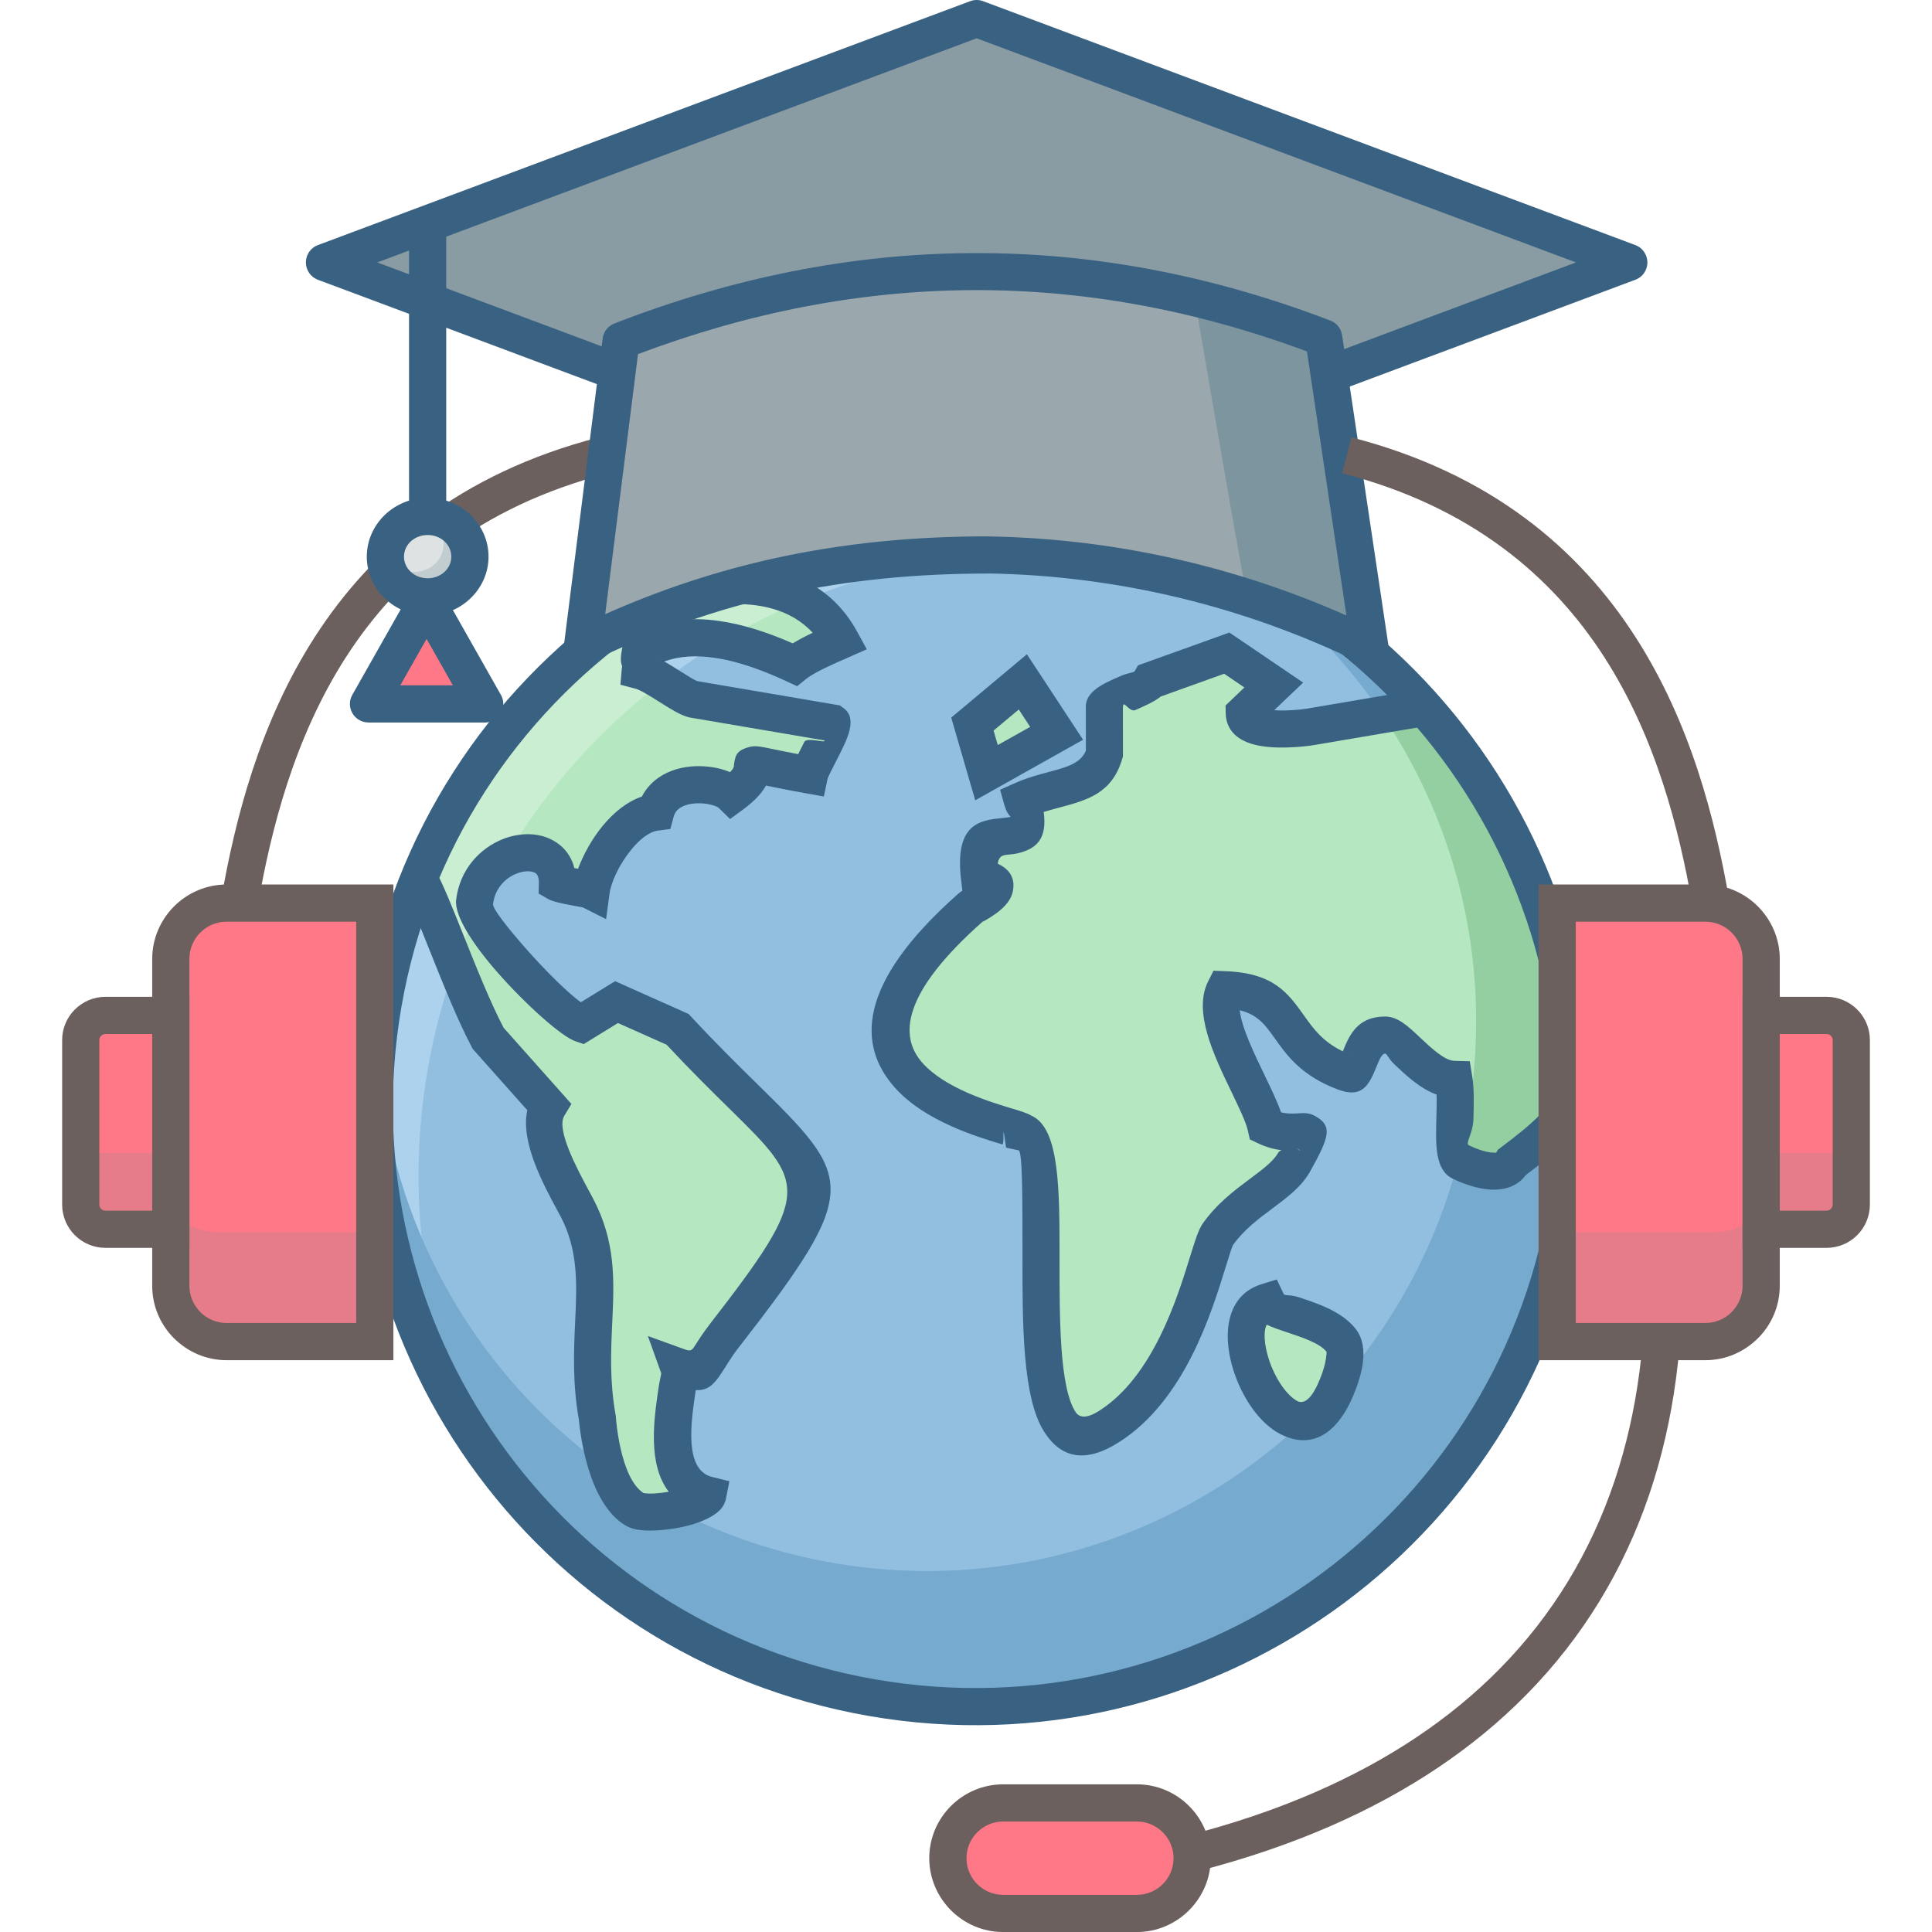
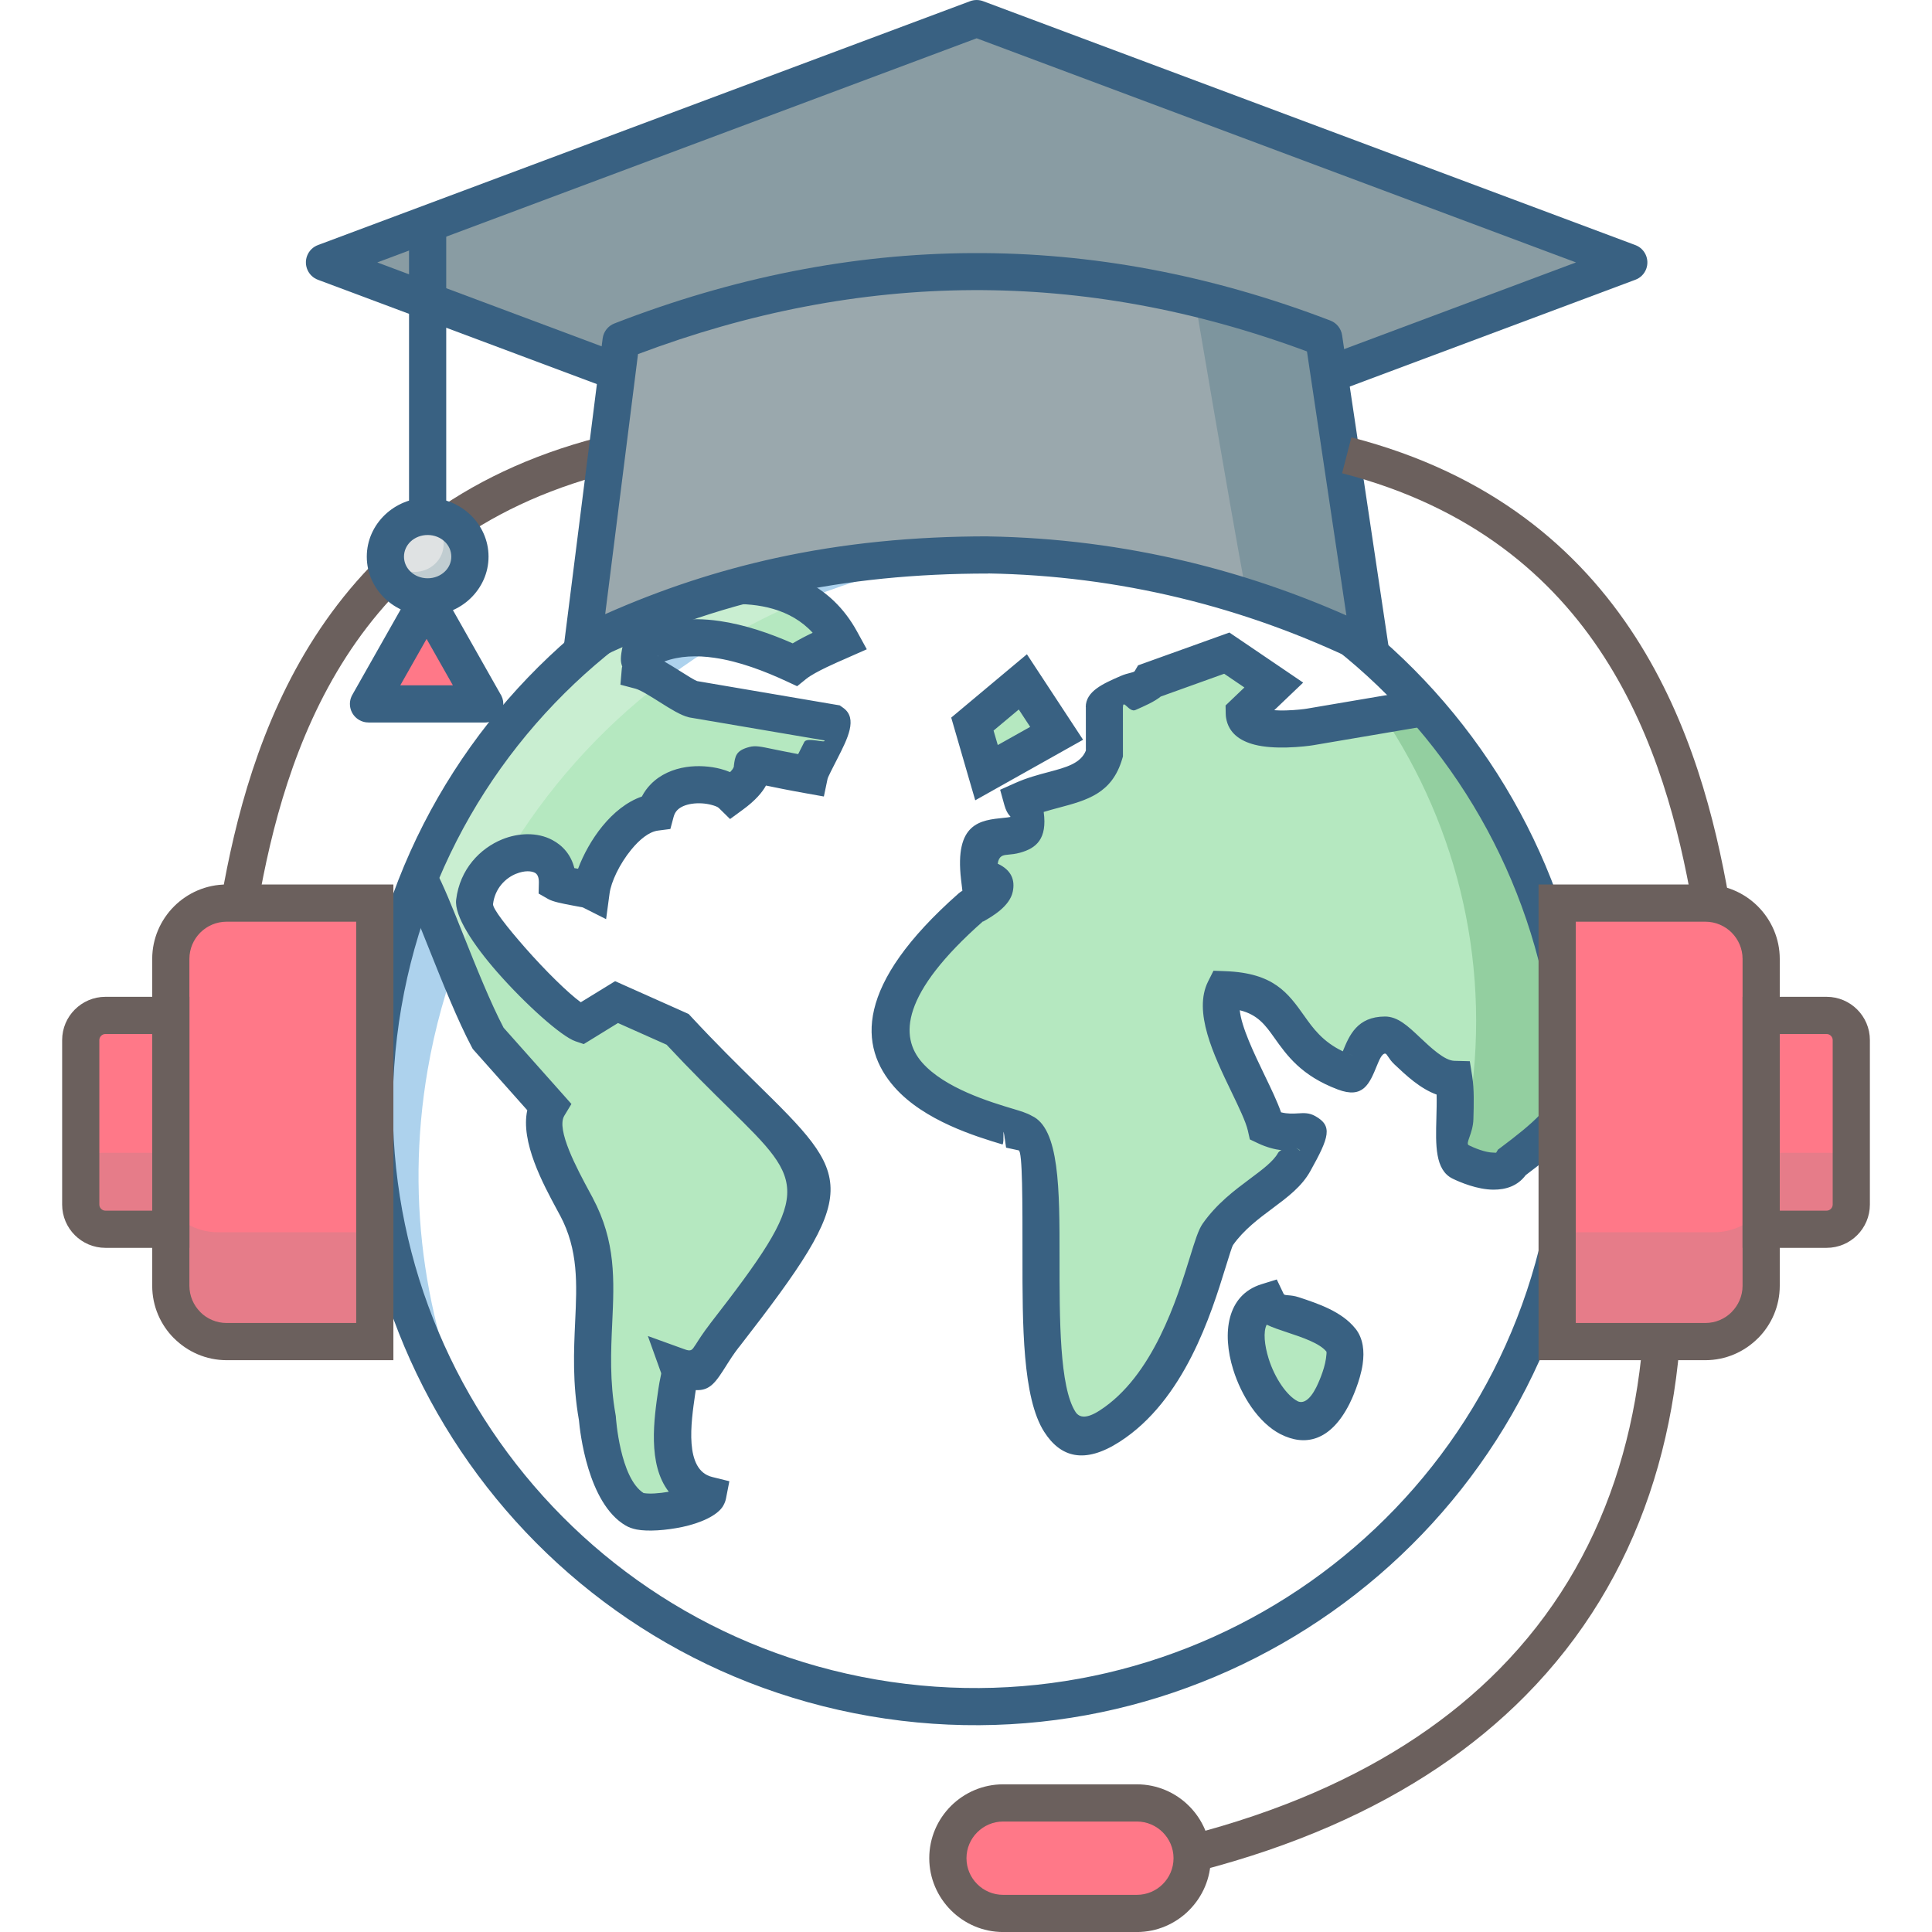
<svg xmlns="http://www.w3.org/2000/svg" width="60" height="60" viewBox="0 0 60 60" fill="none">
  <g clip-path="url(#clip0_1866_462)">
    <path d="M6.875 27.893C7.304 25.447 8.056 22.452 9.782 19.773C11.526 17.069 14.247 14.706 18.599 13.582L18.887 14.697C14.864 15.736 12.355 17.911 10.752 20.396C9.134 22.907 8.421 25.758 8.012 28.092L6.875 27.893Z" fill="#6B605D" />
-     <path fill-rule="evenodd" clip-rule="evenodd" d="M33.445 15.969C43.596 17.718 50.407 27.364 48.659 37.515C46.91 47.666 37.263 54.478 27.112 52.729C16.961 50.98 10.15 41.333 11.899 31.182C13.648 21.031 23.294 14.22 33.445 15.969Z" fill="#92BFE0" />
    <path fill-rule="evenodd" clip-rule="evenodd" d="M33.445 15.969C36.599 16.512 39.43 17.819 41.783 19.665C39.911 18.613 37.832 17.856 35.595 17.47C25.083 15.66 15.092 22.713 13.281 33.226C12.564 37.389 13.238 41.47 14.966 44.995C12.267 41.113 11.033 36.21 11.899 31.182C13.647 21.032 23.294 14.22 33.445 15.969Z" fill="#ADD2ED" />
-     <path fill-rule="evenodd" clip-rule="evenodd" d="M38.002 17.367C45.54 20.791 50.129 28.973 48.657 37.514C46.908 47.665 37.261 54.476 27.111 52.727C17.359 51.047 10.691 42.077 11.732 32.375C12.024 40.265 17.795 47.145 25.886 48.54C35.171 50.139 43.995 43.909 45.595 34.624C46.794 27.662 43.593 20.96 38.002 17.367Z" fill="#76AACF" />
    <path fill-rule="evenodd" clip-rule="evenodd" d="M44.231 21.975C49.003 27.365 48.822 33.892 48.822 33.892C48.839 34.626 47.936 35.361 46.957 36.096C46.632 36.641 45.675 36.238 45.364 36.087C45.005 35.913 45.288 34.38 45.153 33.521C44.261 33.5 43.421 32.144 43.013 32.146C42.111 32.15 42.327 33.516 41.75 33.298C39.628 32.496 40.28 30.82 38.034 30.737C37.512 31.773 39.082 33.97 39.314 34.985C40.43 35.517 41.066 34.523 40.19 36.092C39.764 36.855 38.571 37.272 37.822 38.333C37.478 38.821 36.878 42.742 34.456 44.294C30.948 46.543 33.22 35.483 31.758 35.164C31.723 34.924 23.743 33.836 30.149 28.181C30.232 28.109 31.589 27.489 30.419 27.247C30.149 24.931 32.336 26.974 31.747 24.851C32.815 24.371 33.973 24.509 34.298 23.407L34.297 21.961C34.297 21.741 35.602 21.364 35.738 21.133L38.099 20.285L39.558 21.276L38.641 22.152C38.657 22.836 40.461 22.615 40.684 22.577L44.231 21.975ZM13.008 27.29C14.485 23.666 17.043 20.674 20.224 18.637C20.29 18.674 24.514 16.979 26.111 19.892C26.107 19.899 25.076 20.313 24.674 20.639C23.215 19.96 21.306 19.355 19.882 20.279C19.815 20.631 19.921 20.407 19.884 20.832C20.339 20.953 21.182 21.632 21.525 21.717L25.852 22.453C25.95 22.523 25.195 23.79 25.136 24.071C22.202 23.551 24.194 23.61 22.727 24.683C22.298 24.259 20.654 24.122 20.361 25.225C19.346 25.356 18.467 26.879 18.36 27.668C18.215 27.595 17.441 27.496 17.31 27.42C17.344 25.917 14.946 26.303 14.739 28.01C14.651 28.731 17.415 31.577 18.056 31.794L19.147 31.123L21.043 31.968C25.499 36.774 26.765 35.985 22.502 41.473C21.788 42.389 21.928 42.758 21.073 42.45C21.232 42.892 20.124 45.971 21.979 46.43C21.909 46.79 20.12 47.115 19.719 46.881C18.703 46.286 18.551 44.043 18.551 44.043C18.07 41.357 19.006 39.554 17.901 37.477C17.483 36.694 16.567 35.122 17.033 34.353L15.159 32.247C14.371 30.764 13.477 28.112 13.008 27.29ZM39.344 40.434C37.529 40.998 40.021 46.041 41.391 43.346C41.486 43.157 41.995 42.064 41.643 41.621C41.089 40.92 39.515 40.792 39.344 40.434ZM30.198 22.488L30.636 23.998L32.814 22.775L31.765 21.178L30.198 22.488Z" fill="#B5E8C0" />
    <path fill-rule="evenodd" clip-rule="evenodd" d="M13.008 27.29C14.485 23.666 17.043 20.673 20.224 18.637C20.277 18.666 23.012 17.579 24.914 18.659C24.067 19.011 23.247 19.423 22.461 19.89C21.558 19.728 20.65 19.781 19.882 20.279C19.815 20.631 19.921 20.406 19.884 20.832C20.067 20.881 20.312 21.019 20.563 21.174C18.622 22.66 16.959 24.516 15.69 26.657C15.224 26.89 14.819 27.352 14.739 28.01C14.729 28.09 14.755 28.198 14.81 28.325C14.563 28.854 14.338 29.397 14.138 29.954C13.688 28.841 13.278 27.763 13.008 27.29Z" fill="#C9EED1" />
    <path fill-rule="evenodd" clip-rule="evenodd" d="M42.93 22.197C45.3 25.715 46.369 30.115 45.593 34.625C45.511 35.1 45.41 35.566 45.291 36.024C45.312 36.053 45.336 36.075 45.364 36.089C45.674 36.24 46.631 36.643 46.957 36.097C47.936 35.362 48.839 34.628 48.821 33.893C48.821 33.893 49.002 27.367 44.23 21.977L42.93 22.197Z" fill="#93CFA0" />
    <path d="M33.541 15.399C38.773 16.301 43.146 19.239 45.984 23.259C48.822 27.277 50.127 32.38 49.225 37.611C48.324 42.844 45.386 47.217 41.366 50.055C37.347 52.892 32.244 54.197 27.013 53.296C21.781 52.394 17.408 49.456 14.57 45.437C11.742 41.431 10.437 36.351 11.319 31.14V31.137L11.329 31.084C12.23 25.851 15.168 21.478 19.188 18.64C23.193 15.813 28.273 14.507 33.485 15.39H33.487L33.541 15.399ZM45.041 23.922C42.376 20.146 38.27 17.387 33.355 16.538L33.346 16.536C28.428 15.689 23.63 16.915 19.851 19.583C16.076 22.249 13.316 26.355 12.467 31.269L12.465 31.278C11.618 36.197 12.845 40.994 15.513 44.773C18.18 48.551 22.29 51.311 27.207 52.159C32.126 53.006 36.924 51.779 40.703 49.112C44.48 46.444 47.241 42.335 48.088 37.417C48.936 32.498 47.709 27.7 45.041 23.922Z" fill="#396182" />
    <path d="M49.398 33.877C49.41 34.419 49.127 34.916 48.683 35.387C48.33 35.763 47.866 36.13 47.381 36.496C47.131 36.832 46.766 36.948 46.379 36.946C45.877 36.944 45.344 36.716 45.114 36.605C44.563 36.336 44.585 35.561 44.608 34.722C44.614 34.475 44.622 34.22 44.615 33.993C44.102 33.807 43.671 33.4 43.305 33.055C43.112 32.873 43.08 32.72 43.015 32.72C42.915 32.72 42.832 32.922 42.763 33.09C42.531 33.659 42.336 34.134 41.547 33.835C40.412 33.407 39.968 32.782 39.568 32.218C39.303 31.846 39.065 31.511 38.502 31.374C38.555 31.9 38.94 32.7 39.28 33.406C39.479 33.818 39.665 34.204 39.784 34.544C39.99 34.596 40.171 34.585 40.298 34.577H40.3C40.506 34.564 40.656 34.556 40.846 34.661C41.393 34.967 41.283 35.313 40.693 36.37C40.426 36.851 39.992 37.174 39.514 37.531C39.092 37.845 38.625 38.194 38.294 38.664C38.263 38.708 38.177 38.985 38.06 39.364C37.615 40.803 36.785 43.485 34.768 44.778C33.675 45.479 32.935 45.258 32.429 44.468C31.752 43.412 31.753 41.123 31.754 39.047C31.755 37.312 31.756 35.752 31.636 35.726L31.245 35.641L31.197 35.311L31.158 35.441C31.154 35.502 31.144 35.546 31.126 35.541L31.126 35.54C30.312 35.295 28.701 34.808 27.779 33.764C26.666 32.503 26.542 30.595 29.768 27.748L29.773 27.744C29.809 27.712 29.845 27.688 29.888 27.663L29.846 27.311C29.642 25.552 30.45 25.471 31.171 25.399C31.251 25.391 31.33 25.383 31.373 25.372C31.416 25.36 31.282 25.326 31.192 25.003L31.06 24.527L31.513 24.324C31.884 24.157 32.241 24.062 32.578 23.973C33.102 23.833 33.564 23.71 33.723 23.31L33.722 21.959H33.719C33.719 21.465 34.262 21.23 34.8 20.995C35.035 20.892 35.21 20.892 35.24 20.841L35.344 20.663L35.544 20.591L37.905 19.743L38.18 19.644L38.422 19.808L39.881 20.798L40.471 21.199L39.955 21.691L39.573 22.056C39.691 22.065 39.814 22.066 39.932 22.063C40.244 22.055 40.516 22.02 40.59 22.007L44.136 21.405L44.326 22.542L40.779 23.144C40.687 23.16 40.347 23.204 39.959 23.214C39.633 23.222 39.268 23.205 38.968 23.128C38.509 23.012 38.157 22.764 38.078 22.3H38.078C38.071 22.261 38.066 22.214 38.066 22.16L38.061 21.909L38.244 21.734L38.646 21.35L38.018 20.924L36.049 21.631C35.848 21.793 35.554 21.922 35.26 22.051C35.069 22.134 34.875 21.699 34.875 21.959H34.873L34.874 23.406V23.492L34.851 23.569C34.534 24.645 33.76 24.851 32.871 25.087C32.721 25.127 32.566 25.169 32.413 25.216C32.527 26.053 32.183 26.342 31.68 26.481C31.542 26.52 31.414 26.533 31.283 26.545C31.157 26.558 31.02 26.572 30.985 26.823C31.417 27.023 31.526 27.336 31.453 27.689C31.358 28.152 30.804 28.466 30.535 28.619C30.525 28.625 30.528 28.619 30.532 28.614L30.531 28.61L30.526 28.615L30.525 28.615C27.982 30.861 27.929 32.196 28.641 33.002C29.344 33.798 30.749 34.222 31.458 34.435H31.46C31.696 34.507 31.892 34.565 32.038 34.651C32.907 35.04 32.906 36.943 32.905 39.047C32.904 40.961 32.903 43.071 33.399 43.846C33.522 44.038 33.752 44.06 34.145 43.808C35.81 42.741 36.558 40.322 36.959 39.026C37.109 38.542 37.217 38.19 37.351 38C37.79 37.377 38.333 36.972 38.823 36.606C39.201 36.324 39.544 36.069 39.687 35.811C39.712 35.767 39.751 35.739 39.798 35.721C39.585 35.694 39.34 35.634 39.068 35.505L38.815 35.385L38.753 35.11C38.691 34.837 38.476 34.392 38.243 33.907C37.691 32.762 37.045 31.419 37.52 30.477L37.686 30.147L38.055 30.161C39.558 30.216 40 30.838 40.506 31.55C40.776 31.931 41.073 32.348 41.702 32.65C41.903 32.157 42.147 31.572 43.011 31.569C43.408 31.568 43.722 31.863 44.095 32.216C44.437 32.538 44.86 32.938 45.167 32.945L45.646 32.957L45.722 33.432C45.784 33.826 45.771 34.302 45.758 34.754C45.746 35.206 45.496 35.509 45.615 35.567C45.769 35.642 46.117 35.794 46.383 35.796C46.43 35.796 46.463 35.801 46.464 35.799L46.521 35.703L46.613 35.634C47.078 35.285 47.525 34.936 47.844 34.597C48.092 34.334 48.251 34.096 48.247 33.904L49.398 33.877ZM41.953 32.757C42.104 32.814 41.989 32.77 41.869 32.724L41.953 32.757ZM40.369 35.719L40.37 35.728L40.327 35.731C40.368 35.736 40.387 35.735 40.369 35.719ZM40.286 35.667C40.189 35.613 40.354 35.711 40.368 35.726L40.367 35.718C40.355 35.707 40.329 35.691 40.286 35.667ZM31.196 35.308L31.187 35.246C31.152 35.01 31.17 35.271 31.159 35.433L31.196 35.308ZM30.532 28.614C30.537 28.607 30.544 28.6 30.531 28.61L30.532 28.614ZM39.215 22.11L39.214 22.106V22.108L39.215 22.11ZM20.494 18.156C20.41 18.127 20.267 18.066 20.24 18.044L20.349 18.414L20.494 18.156ZM20.237 18.041L20.236 18.038L20.235 18.037C21.144 17.767 24.979 16.625 26.617 19.613L26.919 20.164L26.344 20.418L26.263 20.454L26.259 20.456C26.025 20.557 25.305 20.867 25.037 21.084L24.756 21.311L24.433 21.161C23.745 20.841 22.955 20.538 22.184 20.428C21.643 20.349 21.109 20.366 20.631 20.543C20.791 20.634 20.952 20.735 21.109 20.834C21.345 20.983 21.567 21.123 21.65 21.152L25.947 21.884L26.079 21.906L26.187 21.983C26.647 22.31 26.322 22.941 26.004 23.564C25.857 23.851 25.711 24.135 25.701 24.187L25.586 24.736L25.038 24.638C24.481 24.54 24.066 24.453 23.788 24.396C23.674 24.604 23.464 24.858 23.069 25.146L22.673 25.436L22.324 25.093C22.292 25.061 22.209 25.026 22.094 24.996C21.913 24.948 21.692 24.931 21.48 24.963C21.303 24.99 21.141 25.052 21.037 25.156C20.984 25.21 20.942 25.281 20.919 25.371L20.819 25.745L20.433 25.795C20.155 25.831 19.86 26.074 19.604 26.387C19.235 26.838 18.979 27.391 18.931 27.744L18.823 28.545L18.101 28.181L17.741 28.113C17.459 28.06 17.172 28.004 17.024 27.92L16.727 27.75L16.735 27.408C16.738 27.243 16.688 27.144 16.612 27.105C16.553 27.073 16.473 27.058 16.385 27.058H16.383C16.276 27.059 16.155 27.085 16.034 27.134H16.031C15.687 27.273 15.37 27.597 15.312 28.076C15.295 28.215 15.751 28.798 16.309 29.433C16.932 30.143 17.648 30.845 18.037 31.126L18.845 30.63L19.103 30.471L19.382 30.596L21.278 31.442L21.387 31.491L21.465 31.575C22.236 32.406 22.906 33.064 23.468 33.617C26.511 36.607 26.795 36.887 22.959 41.826H22.956C22.788 42.042 22.667 42.232 22.57 42.385V42.387C22.232 42.921 22.058 43.194 21.608 43.171L21.589 43.294C21.46 44.177 21.243 45.653 22.117 45.869L22.651 46.001L22.546 46.539C22.531 46.615 22.502 46.691 22.459 46.764L22.46 46.764C22.283 47.068 21.75 47.303 21.183 47.423H21.18C20.686 47.527 20.12 47.568 19.77 47.5V47.5C19.644 47.475 19.527 47.434 19.429 47.376C18.247 46.684 18.008 44.436 17.98 44.109C17.775 42.942 17.82 41.958 17.862 41.045C17.917 39.869 17.965 38.822 17.395 37.748L17.394 37.749L17.297 37.568C16.861 36.76 16.16 35.46 16.375 34.479L14.729 32.629L14.682 32.576L14.65 32.516C14.218 31.703 13.75 30.533 13.337 29.499C13.003 28.663 12.706 27.919 12.508 27.573L13.509 27.005C13.742 27.413 14.055 28.195 14.406 29.075C14.791 30.04 15.227 31.128 15.639 31.916L17.465 33.968L17.746 34.285L17.525 34.65C17.265 35.08 17.924 36.304 18.311 37.022L18.409 37.203V37.205C19.13 38.56 19.075 39.755 19.013 41.095C18.973 41.959 18.93 42.891 19.118 43.94L19.125 43.982L19.127 44.014C19.127 44.02 19.251 45.901 19.988 46.369L19.989 46.368H19.991C20.163 46.401 20.464 46.381 20.77 46.328C20.105 45.471 20.31 44.065 20.448 43.127C20.49 42.838 20.542 42.668 20.533 42.642L20.12 41.491L21.27 41.907C21.464 41.977 21.495 41.928 21.596 41.769L21.597 41.77C21.706 41.597 21.843 41.382 22.048 41.118L22.047 41.117C25.255 36.988 25.033 36.769 22.661 34.438C22.105 33.892 21.446 33.243 20.701 32.444L19.192 31.771L18.359 32.284L18.129 32.425L17.872 32.338C17.434 32.19 16.311 31.181 15.443 30.191C14.698 29.342 14.105 28.443 14.166 27.941C14.282 26.989 14.912 26.344 15.601 26.065L15.601 26.065C15.853 25.963 16.12 25.91 16.376 25.907H16.378C16.653 25.905 16.919 25.963 17.149 26.085C17.483 26.261 17.735 26.552 17.837 26.96L17.952 26.98C18.115 26.544 18.38 26.059 18.71 25.656C19.049 25.242 19.466 24.898 19.934 24.737C20.01 24.59 20.105 24.461 20.216 24.349C20.514 24.047 20.907 23.883 21.309 23.822C21.677 23.766 22.065 23.796 22.387 23.881C22.488 23.908 22.584 23.941 22.674 23.979C22.782 23.869 22.79 23.815 22.794 23.783L22.791 23.783C22.829 23.479 22.855 23.306 23.274 23.198C23.459 23.15 23.62 23.184 23.997 23.263C24.174 23.299 24.42 23.351 24.788 23.42C24.848 23.299 24.913 23.17 24.979 23.041C25.061 22.882 25.669 23.096 25.603 22.994L21.43 22.284L21.387 22.275C21.136 22.213 20.825 22.017 20.495 21.809C20.206 21.626 19.894 21.43 19.737 21.388L19.268 21.264L19.309 20.783C19.317 20.686 19.327 20.715 19.324 20.706V20.704C19.285 20.583 19.256 20.491 19.316 20.172L19.363 19.929L19.569 19.795C20.415 19.246 21.384 19.147 22.346 19.286C23.136 19.4 23.92 19.673 24.618 19.98C24.813 19.862 25.034 19.748 25.238 19.651C23.87 18.159 21.235 18.943 20.565 19.142H20.563C20.311 19.217 20.17 19.265 19.942 19.136L20.348 18.415L20.237 18.041ZM20.435 20.381L20.421 20.353L20.43 20.38L20.435 20.381ZM20.421 20.351C20.418 20.343 20.417 20.34 20.42 20.35L20.42 20.35L20.421 20.351ZM19.99 46.37L19.991 46.369L19.989 46.368L19.988 46.369L19.99 46.37ZM19.991 46.369L19.99 46.37L20.011 46.383C20.028 46.393 19.996 46.373 19.991 46.369ZM39.338 41.139C39.225 41.363 39.27 41.777 39.398 42.191C39.491 42.49 39.634 42.787 39.807 43.036C39.961 43.256 40.131 43.429 40.295 43.513L40.294 43.514C40.46 43.596 40.666 43.5 40.877 43.085C40.928 42.983 41.123 42.569 41.178 42.198H41.178C41.194 42.083 41.203 41.991 41.193 41.978V41.976C40.986 41.714 40.432 41.53 39.978 41.379C39.743 41.301 39.524 41.228 39.338 41.139ZM38.297 42.529C37.947 41.403 38.099 40.217 39.175 39.883L39.651 39.735L39.866 40.185C39.896 40.249 40.064 40.197 40.339 40.288C40.94 40.487 41.673 40.731 42.094 41.262L42.095 41.261C42.338 41.567 42.376 41.966 42.319 42.362V42.365C42.241 42.9 41.976 43.465 41.906 43.604C41.315 44.767 40.523 44.922 39.774 44.542H39.772C39.43 44.368 39.117 44.064 38.86 43.695C38.623 43.354 38.426 42.945 38.297 42.529ZM30.856 22.689L30.987 23.138L31.993 22.574L31.639 22.034L30.856 22.689ZM30.084 24.157L29.646 22.647L29.541 22.286L29.829 22.045L31.395 20.734L31.892 20.319L32.248 20.861L33.297 22.458L33.636 22.974L33.096 23.277L30.919 24.499L30.287 24.854L30.084 24.157Z" fill="#396182" />
    <path fill-rule="evenodd" clip-rule="evenodd" d="M10.07 8.15L30.326 0.574L50.583 8.15L30.326 15.726L10.07 8.15Z" fill="#899CA3" />
    <path d="M19.365 11.01C19.663 11.12 19.814 11.452 19.703 11.749C19.593 12.047 19.261 12.198 18.964 12.088L9.875 8.689C9.577 8.578 9.426 8.247 9.536 7.949C9.598 7.784 9.726 7.664 9.879 7.609L30.13 0.036C30.266 -0.014 30.409 -0.01 30.535 0.038L50.787 7.611C51.084 7.722 51.235 8.053 51.125 8.351C51.064 8.515 50.935 8.635 50.782 8.69L41.479 12.169C41.181 12.28 40.85 12.129 40.739 11.831C40.629 11.533 40.78 11.202 41.078 11.091L48.944 8.15L30.331 1.189L11.717 8.15L19.365 11.01ZM9.879 7.609C10.003 7.564 10.143 7.561 10.276 7.611L9.879 7.609ZM50.782 8.69C50.658 8.735 50.518 8.738 50.385 8.689L50.782 8.69Z" fill="#396182" />
    <path fill-rule="evenodd" clip-rule="evenodd" d="M19.287 10.582C26.544 7.765 33.818 7.7 41.109 10.493L42.504 19.832C40.133 18.674 37.536 17.834 34.763 17.384C28.858 16.427 23.072 17.385 18.125 19.78L19.287 10.582Z" fill="#9AA8AD" />
    <path fill-rule="evenodd" clip-rule="evenodd" d="M37.102 9.246C37.099 9.249 38.15 15.454 38.679 18.31C40.009 18.727 41.286 19.238 42.504 19.834L41.108 10.494C39.9 10.027 38.906 9.589 37.102 9.246Z" fill="#7D959E" />
    <path d="M12.703 7.214C12.703 6.895 12.962 6.637 13.281 6.637C13.6 6.637 13.858 6.895 13.858 7.214V16.041C13.858 16.36 13.6 16.618 13.281 16.618C12.962 16.618 12.703 16.36 12.703 16.041V7.214Z" fill="#396182" />
    <path fill-rule="evenodd" clip-rule="evenodd" d="M11.445 21.86H15.056L13.251 18.672L11.445 21.86Z" fill="#FF7888" />
    <path d="M12.431 21.284H14.065L13.248 19.842L12.431 21.284ZM13.248 22.439H11.443V22.437C11.346 22.438 11.248 22.413 11.159 22.362C10.882 22.205 10.785 21.854 10.942 21.578L12.744 18.395C12.794 18.305 12.868 18.227 12.964 18.173C13.24 18.016 13.592 18.113 13.749 18.389L15.531 21.537C15.594 21.63 15.631 21.741 15.631 21.862C15.631 22.181 15.373 22.439 15.054 22.439H13.248Z" fill="#396182" />
    <path d="M13.281 18.538C14.007 18.538 14.594 17.979 14.594 17.289C14.594 16.599 14.007 16.039 13.281 16.039C12.556 16.039 11.969 16.599 11.969 17.289C11.969 17.979 12.556 18.538 13.281 18.538Z" fill="#C1CDD1" />
    <path d="M12.873 17.761C13.373 17.761 13.777 17.375 13.777 16.9C13.777 16.424 13.373 16.039 12.873 16.039C12.374 16.039 11.969 16.424 11.969 16.9C11.969 17.375 12.374 17.761 12.873 17.761Z" fill="#DFE2E3" />
    <path d="M13.281 15.46C13.795 15.46 14.265 15.661 14.606 15.986C14.955 16.318 15.172 16.779 15.172 17.287C15.172 17.795 14.955 18.255 14.606 18.588C14.265 18.913 13.795 19.114 13.281 19.114C12.767 19.114 12.297 18.913 11.956 18.588C11.607 18.256 11.391 17.796 11.391 17.287C11.391 16.779 11.607 16.319 11.956 15.986C12.297 15.661 12.767 15.46 13.281 15.46ZM13.812 16.82C13.679 16.694 13.491 16.615 13.281 16.615C13.071 16.615 12.883 16.694 12.75 16.82C12.624 16.94 12.546 17.105 12.546 17.287C12.546 17.469 12.624 17.634 12.75 17.753C12.883 17.88 13.071 17.959 13.281 17.959C13.491 17.959 13.679 17.88 13.812 17.753C13.938 17.634 14.016 17.469 14.016 17.287C14.016 17.105 13.938 16.941 13.812 16.82ZM19.079 10.046C22.772 8.613 26.475 7.879 30.184 7.86C33.894 7.84 37.605 8.534 41.315 9.955C41.517 10.032 41.651 10.211 41.68 10.411L43.113 20.006C43.159 20.321 42.941 20.615 42.626 20.66C42.507 20.678 42.391 20.657 42.29 20.608L42.29 20.608C40.47 19.719 38.574 19.033 36.628 18.565C34.698 18.1 32.709 17.843 30.686 17.809V17.812C28.455 17.812 26.357 18.015 24.325 18.46C22.296 18.904 20.325 19.59 18.346 20.554C18.06 20.694 17.714 20.575 17.575 20.289C17.517 20.17 17.504 20.041 17.528 19.922L18.716 10.511C18.744 10.294 18.889 10.12 19.079 10.046L19.079 10.046ZM30.188 9.01C26.73 9.028 23.272 9.695 19.814 10.997L18.795 19.073C20.539 18.298 22.287 17.725 24.081 17.332C26.199 16.869 28.377 16.657 30.686 16.657V16.659H30.695C32.803 16.694 34.879 16.961 36.894 17.446C38.584 17.853 40.229 18.412 41.814 19.114L40.589 10.914C37.114 9.623 33.646 8.992 30.188 9.01Z" fill="#396182" />
-     <path fill-rule="evenodd" clip-rule="evenodd" d="M7.038 28.047H11.64V41.665H7.038C6.085 41.665 5.305 40.885 5.305 39.932V29.781C5.305 28.827 6.085 28.047 7.038 28.047Z" fill="#FF7888" />
+     <path fill-rule="evenodd" clip-rule="evenodd" d="M7.038 28.047H11.64V41.665H7.038C6.085 41.665 5.305 40.885 5.305 39.932V29.781C5.305 28.827 6.085 28.047 7.038 28.047" fill="#FF7888" />
    <path fill-rule="evenodd" clip-rule="evenodd" d="M3.274 31.535H5.306V38.176H3.274C2.852 38.176 2.508 37.831 2.508 37.41V32.301C2.508 31.88 2.852 31.535 3.274 31.535Z" fill="#FF7888" />
    <path fill-rule="evenodd" clip-rule="evenodd" d="M5.305 39.724C5.305 40.792 6.084 41.666 7.038 41.666H11.64V38.268H6.759C6.193 38.268 5.68 38.012 5.305 37.598V38.177L5.305 39.724Z" fill="#E67C89" />
    <path fill-rule="evenodd" clip-rule="evenodd" d="M2.508 35.801V37.319C2.508 37.791 2.852 38.177 3.274 38.177H5.306V35.801H3.663H2.508Z" fill="#E67C89" />
    <path d="M7.038 27.469H12.217V42.242H7.038C6.403 42.242 5.826 41.982 5.407 41.564H5.405C4.986 41.145 4.727 40.567 4.727 39.931V29.78C4.727 29.146 4.987 28.568 5.405 28.149L5.407 28.147C5.826 27.729 6.404 27.469 7.038 27.469ZM11.062 28.624H7.038C6.721 28.624 6.431 28.753 6.222 28.961L6.219 28.964C6.011 29.173 5.882 29.463 5.882 29.78V39.931C5.882 40.248 6.012 40.538 6.222 40.747L6.22 40.748C6.429 40.957 6.72 41.087 7.038 41.087H11.062V28.624Z" fill="#6B605D" />
    <path d="M3.273 30.957H5.883V38.753H3.273C2.903 38.753 2.567 38.602 2.324 38.359C2.081 38.116 1.93 37.78 1.93 37.41V32.301C1.93 31.93 2.081 31.594 2.324 31.352C2.567 31.109 2.903 30.957 3.273 30.957ZM4.728 32.112H3.273C3.222 32.112 3.175 32.134 3.141 32.168C3.106 32.202 3.085 32.25 3.085 32.301V37.41C3.085 37.461 3.106 37.508 3.141 37.543C3.175 37.577 3.222 37.598 3.273 37.598H4.728V32.112ZM52.556 28.092C52.146 25.758 51.434 22.907 49.815 20.396C48.213 17.911 45.703 15.736 41.68 14.697L41.969 13.582C46.32 14.706 49.042 17.069 50.785 19.773C52.511 22.452 53.263 25.447 53.693 27.893L52.556 28.092ZM52.228 38.939C52.41 44.211 50.973 49.022 47.375 52.659C44.201 55.869 39.357 58.146 32.476 58.992L32.336 57.846C38.937 57.035 43.556 54.878 46.554 51.847C49.91 48.455 51.249 43.938 51.077 38.975L52.228 38.939Z" fill="#6B605D" />
    <path d="M35.3 55.992H31.145C30.198 55.992 29.43 56.76 29.43 57.708V57.708C29.43 58.656 30.198 59.424 31.145 59.424H35.3C36.248 59.424 37.016 58.656 37.016 57.708V57.708C37.016 56.76 36.248 55.992 35.3 55.992Z" fill="#FF7888" />
    <path d="M31.152 55.414H35.308C35.938 55.414 36.513 55.672 36.927 56.087C37.343 56.502 37.601 57.076 37.601 57.707V57.708C37.601 58.336 37.342 58.91 36.927 59.325L36.926 59.326L36.925 59.328C36.51 59.742 35.936 60.001 35.308 60.001H31.152C30.524 60.001 29.95 59.742 29.535 59.328L29.534 59.326L29.532 59.325C29.118 58.91 28.859 58.336 28.859 57.708V57.707C28.859 57.076 29.117 56.502 29.532 56.087C29.948 55.672 30.522 55.414 31.152 55.414ZM35.308 56.569H31.152C30.84 56.569 30.555 56.698 30.349 56.904C30.143 57.11 30.015 57.394 30.015 57.707V57.708C30.015 58.022 30.142 58.306 30.347 58.511L30.349 58.513C30.554 58.718 30.838 58.846 31.152 58.846H35.308C35.621 58.846 35.906 58.718 36.111 58.513L36.113 58.511C36.318 58.306 36.445 58.022 36.445 57.708V57.707C36.445 57.394 36.317 57.11 36.111 56.904C35.905 56.698 35.62 56.569 35.308 56.569Z" fill="#6B605D" />
    <path fill-rule="evenodd" clip-rule="evenodd" d="M52.961 28.047H48.359V41.665H52.961C53.915 41.665 54.695 40.885 54.695 39.932V29.781C54.695 28.827 53.915 28.047 52.961 28.047Z" fill="#FF7888" />
    <path fill-rule="evenodd" clip-rule="evenodd" d="M56.728 31.535H54.695V38.176H56.728C57.15 38.176 57.494 37.831 57.494 37.41V32.301C57.494 31.88 57.15 31.535 56.728 31.535Z" fill="#FF7888" />
    <path fill-rule="evenodd" clip-rule="evenodd" d="M54.695 39.724C54.695 40.792 53.915 41.666 52.961 41.666H48.359V38.268H53.241C53.806 38.268 54.32 38.012 54.694 37.598V38.177L54.695 39.724Z" fill="#E67C89" />
    <path fill-rule="evenodd" clip-rule="evenodd" d="M57.494 35.801V37.319C57.494 37.791 57.15 38.177 56.728 38.177H54.695V35.801H56.339H57.494Z" fill="#E67C89" />
    <path d="M52.96 28.624H48.937V41.087H52.96C53.279 41.087 53.569 40.957 53.778 40.748L53.777 40.747C53.986 40.538 54.117 40.248 54.117 39.931V29.78C54.117 29.463 53.987 29.173 53.779 28.964L53.777 28.961C53.567 28.753 53.277 28.624 52.96 28.624ZM48.359 27.469H52.96C53.595 27.469 54.172 27.729 54.591 28.147L54.593 28.149C55.011 28.568 55.272 29.146 55.272 29.78V39.931C55.272 40.567 55.012 41.145 54.593 41.564H54.591C54.172 41.982 53.595 42.242 52.96 42.242H47.781V27.469H48.359Z" fill="#6B605D" />
    <path d="M56.727 32.112H55.272V37.598H56.727C56.779 37.598 56.826 37.576 56.86 37.542C56.894 37.508 56.916 37.461 56.916 37.41V32.3C56.916 32.249 56.894 32.202 56.86 32.168C56.826 32.134 56.779 32.112 56.727 32.112ZM54.695 30.957H56.727C57.098 30.957 57.434 31.108 57.677 31.351C57.92 31.594 58.071 31.93 58.071 32.3V37.41C58.071 37.779 57.92 38.116 57.677 38.359C57.434 38.602 57.098 38.753 56.727 38.753H54.117V30.957H54.695Z" fill="#6B605D" />
  </g>
  <defs>
    <clipPath id="clip0_1866_462">
      <rect width="60" height="60" fill="white" />
    </clipPath>
  </defs>
</svg>